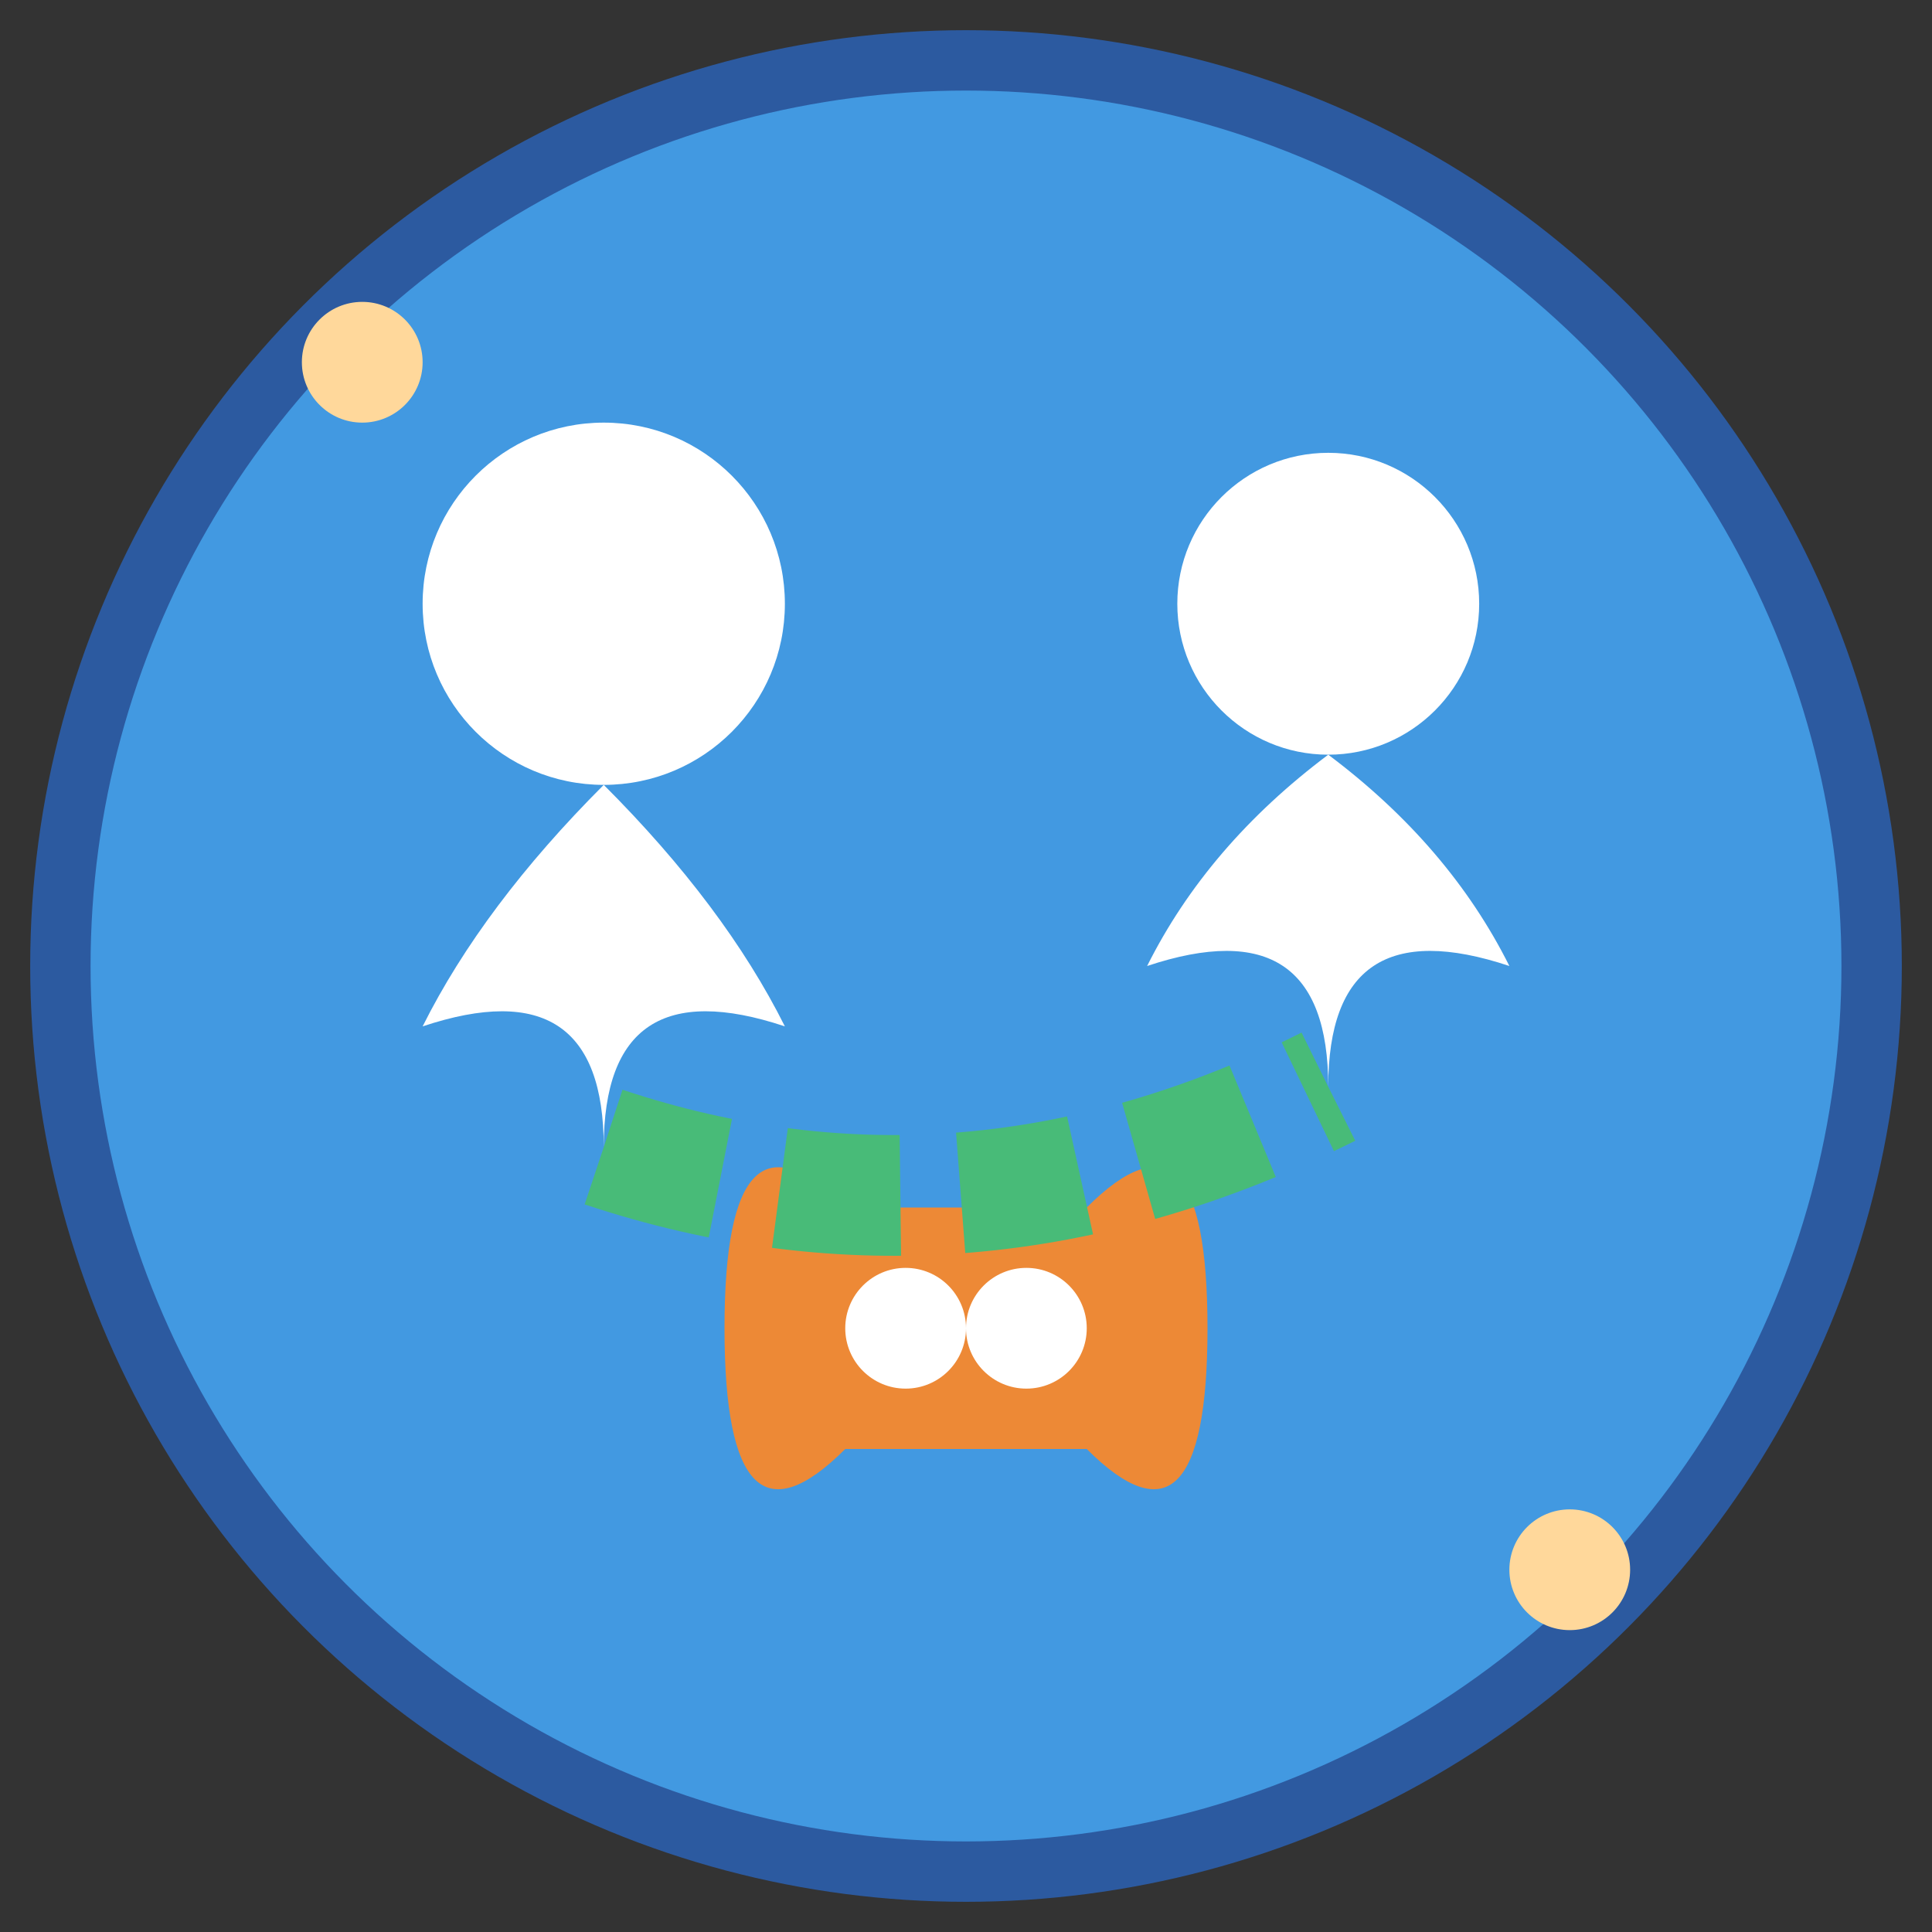
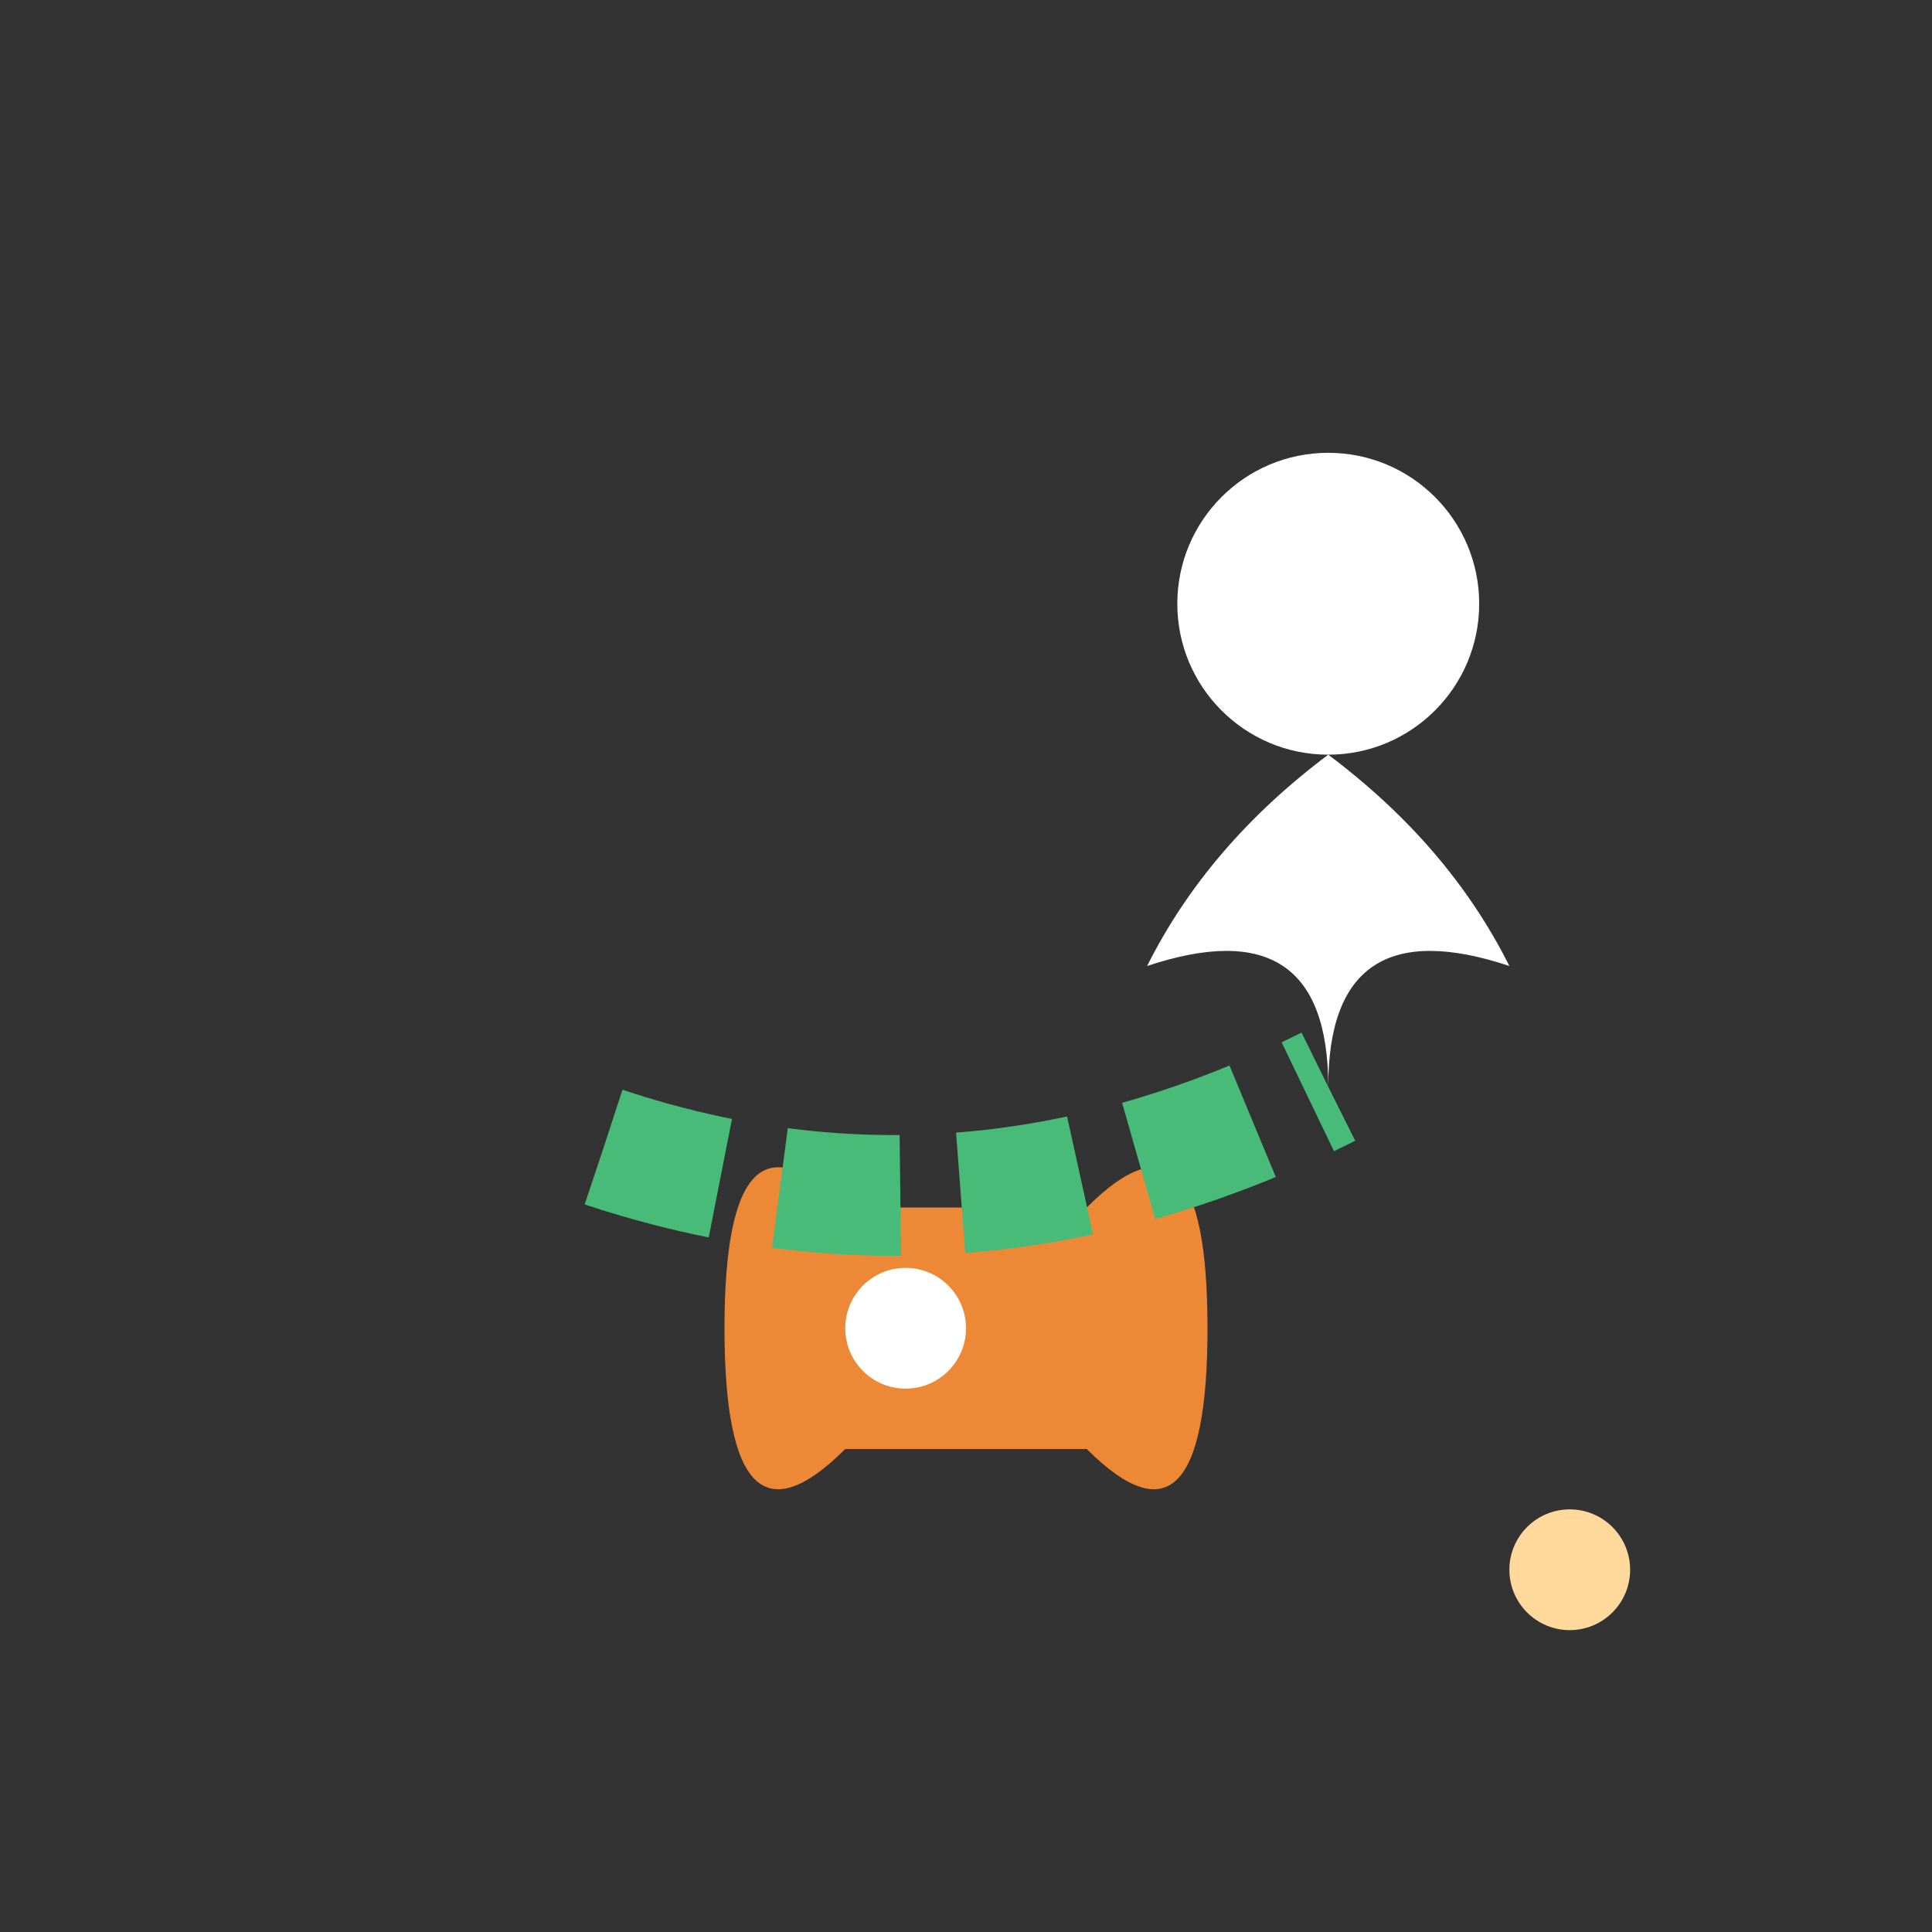
<svg xmlns="http://www.w3.org/2000/svg" width="32" height="32" viewBox="0 0 32 32" fill="none">
  <rect x="0" y="0" width="32" height="32" fill="#333333" stroke="none" />
-   <circle cx="16" cy="16" r="15" fill="#4299e1" stroke="#2c5aa0" stroke-width="1" />
-   <circle cx="10" cy="10" r="3" fill="#fff" />
-   <path d="M10 13 Q8 15 7 17 Q10 16 10 19 Q10 16 13 17 Q12 15 10 13" fill="#fff" />
  <circle cx="22" cy="10" r="2.5" fill="#fff" />
  <path d="M22 12.5 Q20 14 19 16 Q22 15 22 18 Q22 15 25 16 Q24 14 22 12.5" fill="#fff" />
  <path d="M14 20 Q12 18 12 22 Q12 26 14 24 L18 24 Q20 26 20 22 Q20 18 18 20 Z" fill="#ed8936" />
  <circle cx="15" cy="22" r="1" fill="#fff" />
-   <circle cx="17" cy="22" r="1" fill="#fff" />
  <path d="M10 19 Q16 21 22 18" stroke="#48bb78" stroke-width="2" fill="none" stroke-dasharray="2,1" />
-   <circle cx="6" cy="6" r="1" fill="#ffd89b" />
  <circle cx="26" cy="26" r="1" fill="#ffd89b" />
</svg>